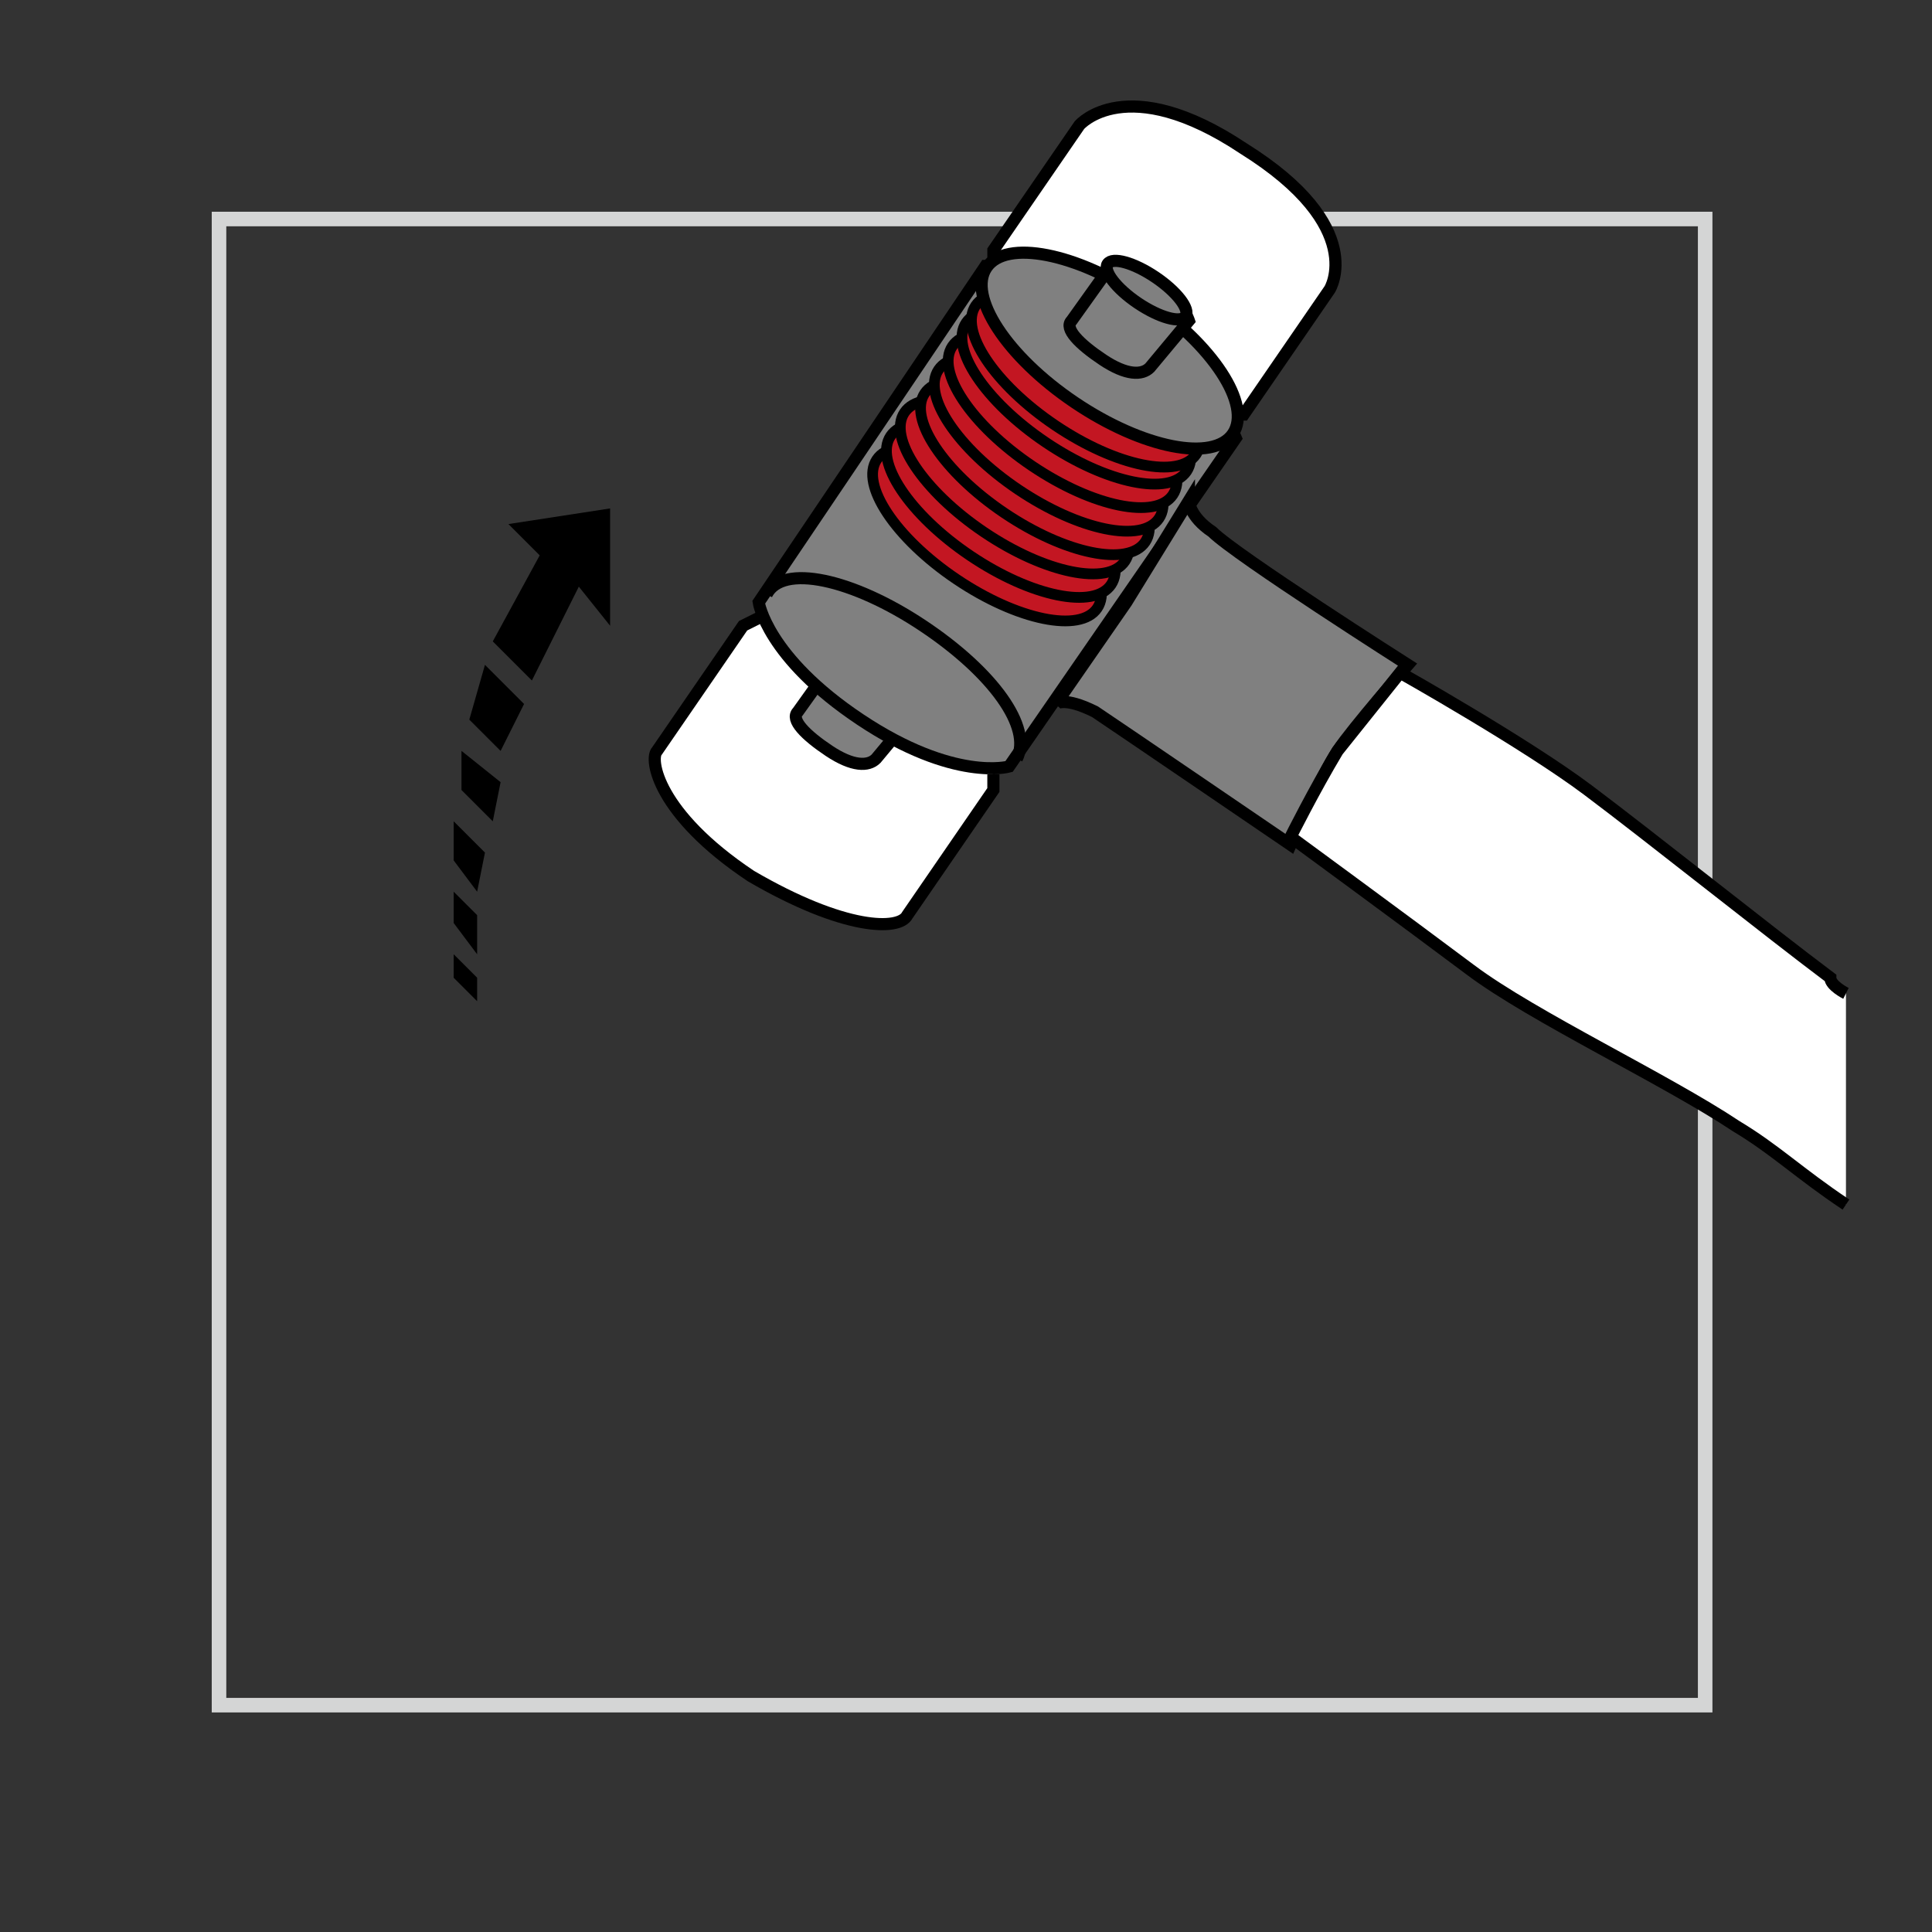
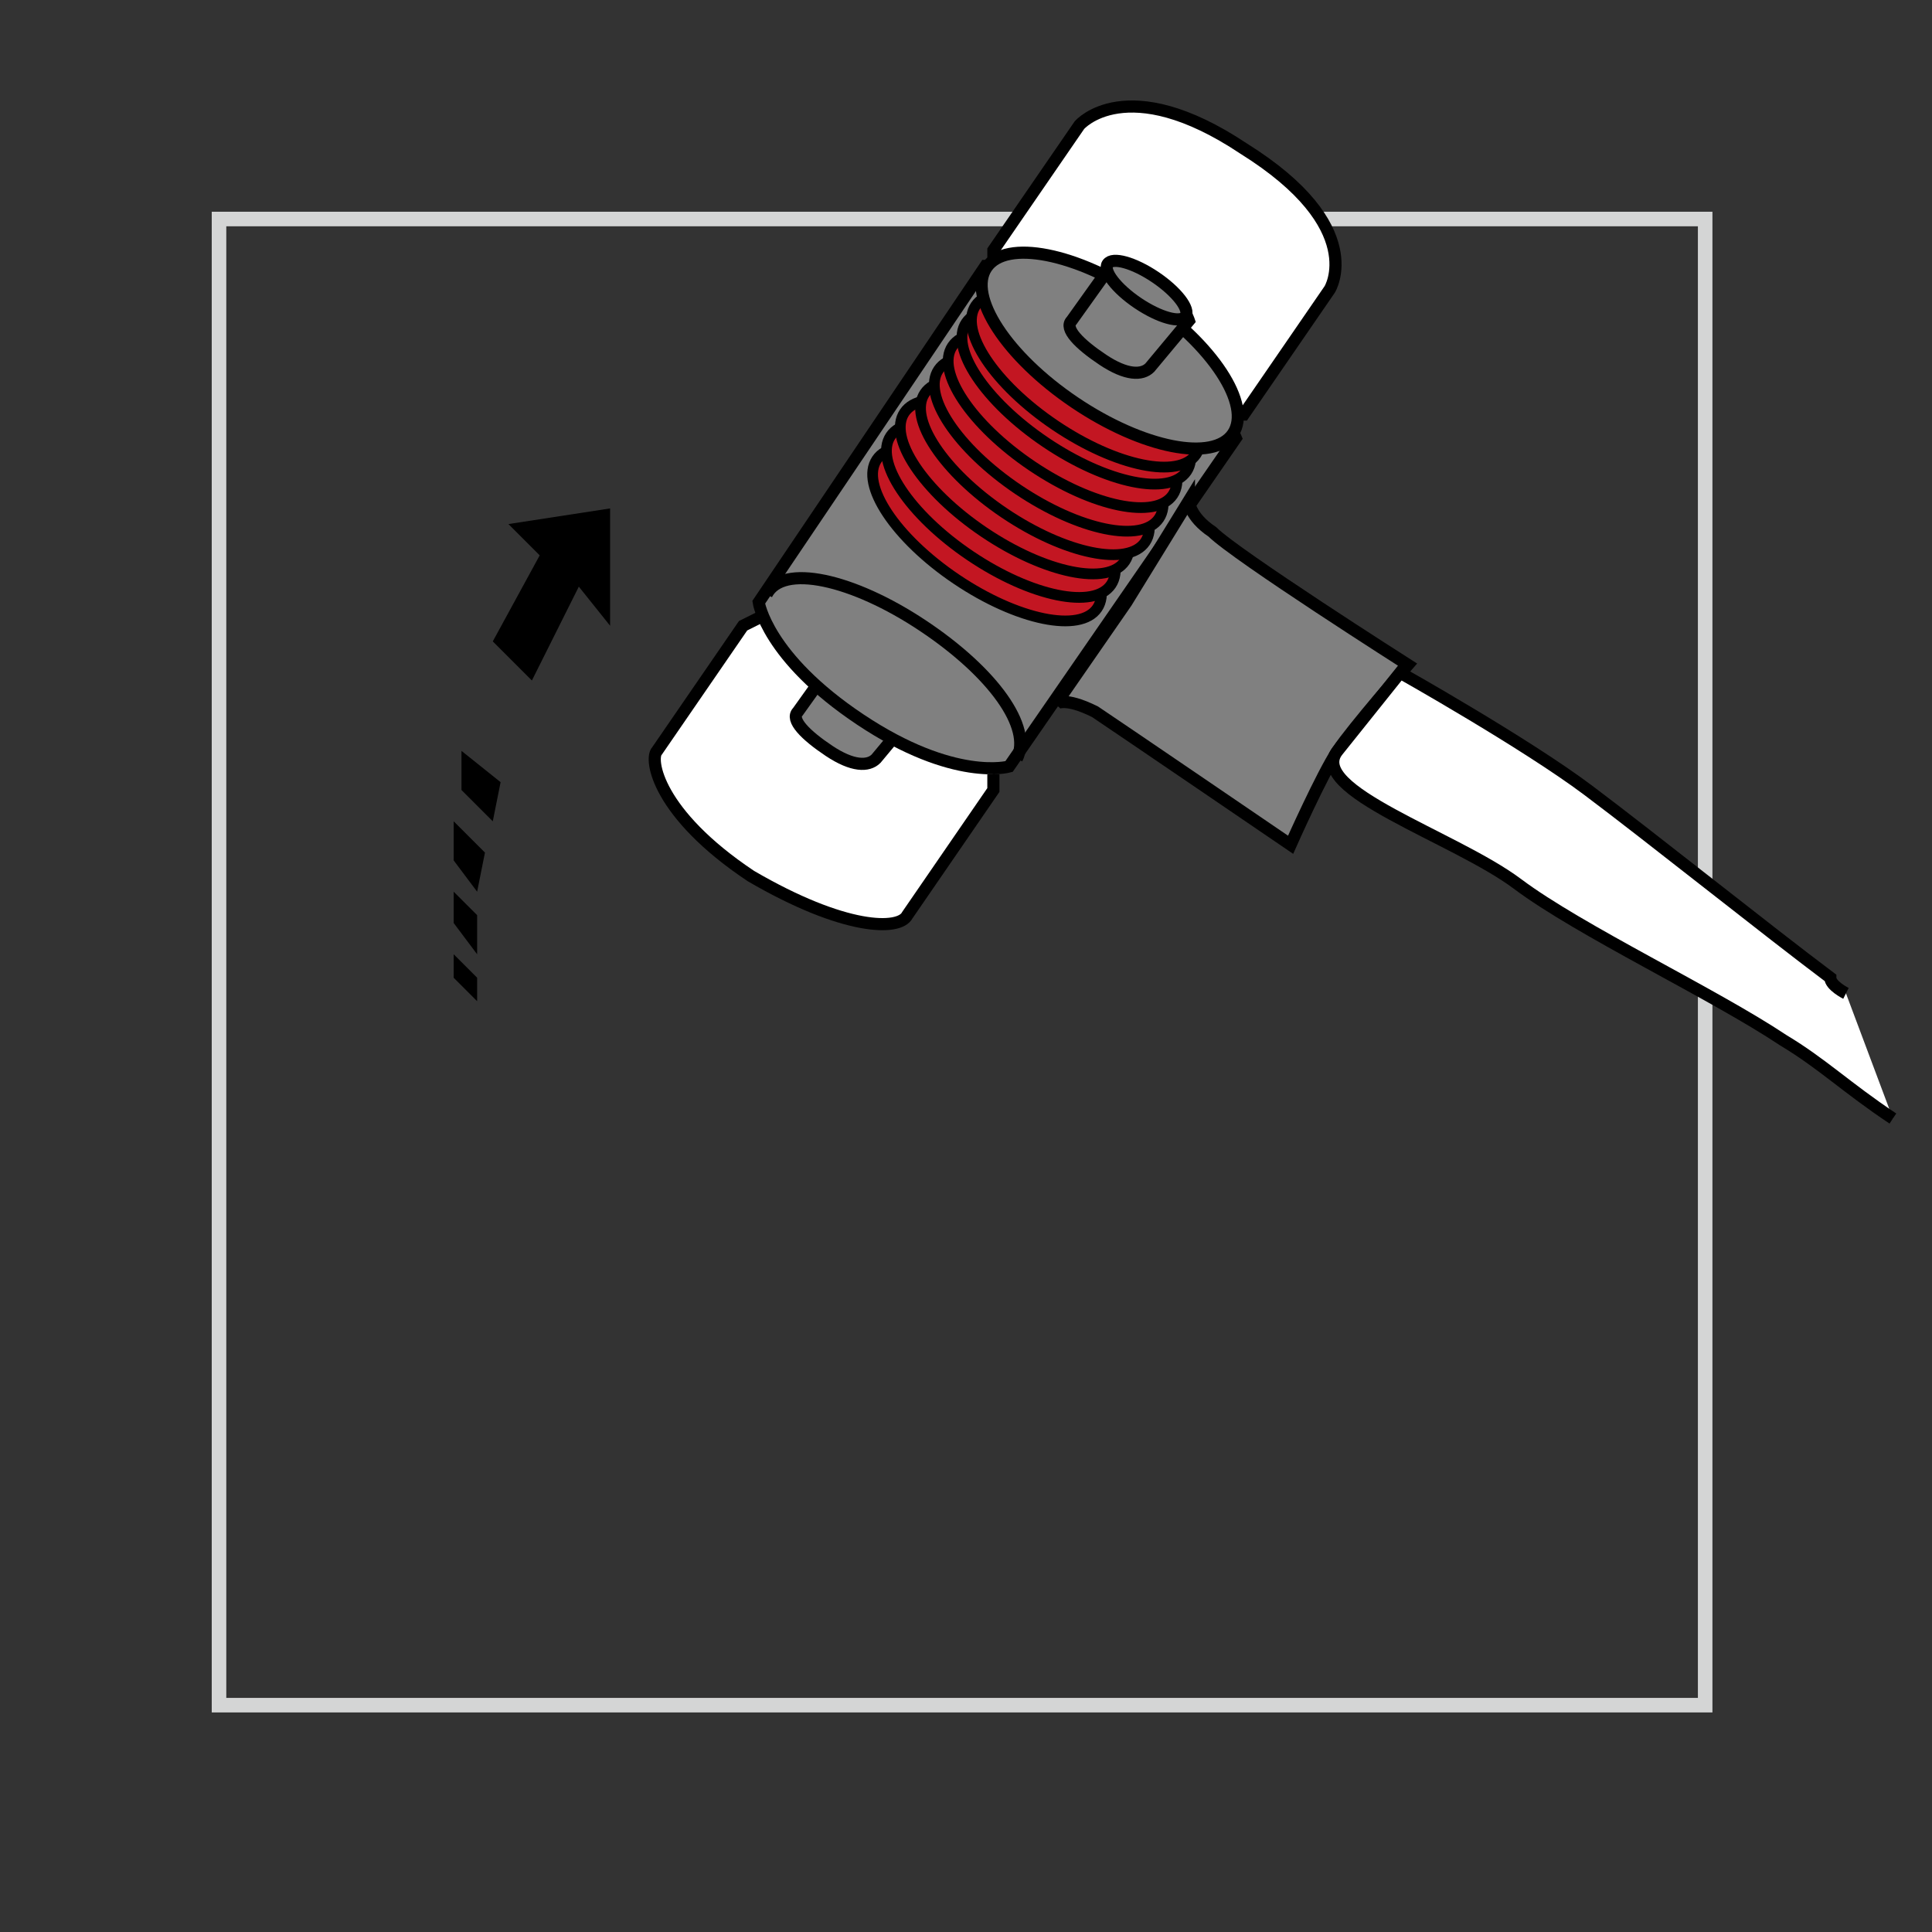
<svg xmlns="http://www.w3.org/2000/svg" version="1.1" id="Ebene_1" x="0px" y="0px" viewBox="0 0 24.7 24.7" style="enable-background:new 0 0 24.7 24.7;" xml:space="preserve">
  <rect x="0" y="0" width="24.7" height="24.7" fill="#333333" stroke="none" />
  <style type="text/css">
	.st0{fill:none;stroke:#D4D5D5;stroke-width:0.186;stroke-miterlimit:10;}
	.st1{fill:#FFFFFF;stroke:#000000;stroke-width:0.155;}
	.st2{fill:#808080;stroke:#000000;stroke-width:0.155;}
	.st3{fill:#C31622;stroke:#000000;stroke-width:0.137;}
	.st4{fill-rule:evenodd;clip-rule:evenodd;fill:#FFFFFF;stroke:#000000;stroke-width:0.155;}
	.st5{fill:none;stroke:#000000;stroke-width:0.155;}
	.st6{fill-rule:evenodd;clip-rule:evenodd;}
</style>
  <g>
    <rect x="2.8" y="2.8" class="st0" width="19" height="19" />
    <g>
      <path class="st1" d="M15.8,5.3l0.1,0L17,3.7c0,0,0.5-0.8-1.1-1.8c-1.5-1-2.1-0.3-2.1-0.3l-1.1,1.6l0,0.1" />
      <path class="st1" d="M12.7,9.9l0,0.2l-1.1,1.6c-0.1,0.2-0.8,0.2-2-0.5c-1.2-0.8-1.3-1.5-1.2-1.6l1.1-1.6l0.2-0.1" />
      <g>
        <path class="st2" d="M11.7,9.1c0,0-0.1-0.3-0.4-0.5c-0.3-0.2-0.6-0.2-0.6-0.2s-0.5,0.7-0.5,0.7c-0.1,0.1,0.1,0.3,0.4,0.5     c0.3,0.2,0.5,0.2,0.6,0.1L11.7,9.1z" />
      </g>
      <path class="st2" d="M15.8,5.6c0,0-0.4-1-1.3-1.6c-0.9-0.6-1.9-0.6-1.9-0.6L9.7,7.7c0,0,0.1,0.7,1.3,1.5c1.2,0.8,1.9,0.6,1.9,0.6    L15.8,5.6z" />
      <path class="st2" d="M17.1,9.6L17.1,9.6C17.1,9.6,17.1,9.6,17.1,9.6C17.1,9.6,17.1,9.6,17.1,9.6L17.1,9.6C17.3,9.3,18,8.5,18,8.5    s-2.2-1.4-2.5-1.7c-0.3-0.2-0.3-0.4-0.3-0.4l-0.8,1.3l0,0L13.5,9c0,0,0.1-0.1,0.5,0.1c0.3,0.2,2.5,1.7,2.5,1.7S16.9,9.9,17.1,9.6z    " />
      <g>
        <ellipse transform="matrix(0.559 -0.829 0.829 0.559 -6.152834e-02 13.469)" class="st3" cx="12.6" cy="6.8" rx="0.7" ry="1.7" />
        <ellipse transform="matrix(0.559 -0.829 0.829 0.559 0.252 13.502)" class="st3" cx="12.8" cy="6.5" rx="0.7" ry="1.7" />
        <ellipse transform="matrix(0.559 -0.829 0.829 0.559 0.566 13.535)" class="st3" cx="13" cy="6.2" rx="0.7" ry="1.7" />
        <ellipse transform="matrix(0.559 -0.829 0.829 0.559 0.879 13.567)" class="st3" cx="13.2" cy="6" rx="0.7" ry="1.7" />
        <ellipse transform="matrix(0.559 -0.829 0.829 0.559 1.192 13.6)" class="st3" cx="13.4" cy="5.7" rx="0.7" ry="1.7" />
        <ellipse transform="matrix(0.559 -0.829 0.829 0.559 1.506 13.632)" class="st3" cx="13.6" cy="5.4" rx="0.7" ry="1.7" />
        <ellipse transform="matrix(0.559 -0.829 0.829 0.559 1.819 13.665)" class="st3" cx="13.8" cy="5.1" rx="0.7" ry="1.7" />
        <ellipse transform="matrix(0.559 -0.829 0.829 0.559 2.133 13.698)" class="st3" cx="13.9" cy="4.8" rx="0.7" ry="1.7" />
      </g>
-       <path class="st4" d="M23.6,12.7c0,0-0.2-0.1-0.2-0.2c-0.8-0.6-2.3-1.8-3.1-2.4c-0.8-0.6-2.4-1.5-2.4-1.5s-0.4,0.5-0.8,1    c-0.3,0.5-0.6,1.1-0.6,1.1s1.5,1.1,2.3,1.7c0.8,0.6,2.5,1.4,3.4,2c0.5,0.3,0.8,0.6,1.4,1" />
+       <path class="st4" d="M23.6,12.7c0,0-0.2-0.1-0.2-0.2c-0.8-0.6-2.3-1.8-3.1-2.4c-0.8-0.6-2.4-1.5-2.4-1.5s-0.4,0.5-0.8,1    s1.5,1.1,2.3,1.7c0.8,0.6,2.5,1.4,3.4,2c0.5,0.3,0.8,0.6,1.4,1" />
      <ellipse transform="matrix(0.559 -0.829 0.829 0.559 2.519 13.739)" class="st2" cx="14.2" cy="4.5" rx="0.8" ry="1.9" />
      <path class="st5" d="M13,9.7c0.2-0.4-0.3-1.1-1.2-1.7c-0.9-0.6-1.8-0.8-2-0.4" />
      <g>
        <path class="st2" d="M15.2,4.1c0,0-0.1-0.3-0.4-0.5c-0.3-0.2-0.6-0.2-0.6-0.2s-0.5,0.7-0.5,0.7c-0.1,0.1,0.1,0.3,0.4,0.5     c0.3,0.2,0.5,0.2,0.6,0.1L15.2,4.1z" />
        <ellipse transform="matrix(0.559 -0.829 0.829 0.559 3.374 13.827)" class="st2" cx="14.7" cy="3.7" rx="0.2" ry="0.6" />
      </g>
      <g>
        <polygon class="st6" points="5.8,11.8 6.1,12.2 6.1,11.7 5.8,11.4    " />
        <polygon class="st6" points="7.8,8 7.8,6.5 6.5,6.7 6.9,7.1 6.3,8.2 6.8,8.7 7.4,7.5    " />
-         <polygon class="st6" points="6,9.2 6.4,9.6 6.7,9 6.2,8.5    " />
        <polygon class="st6" points="5.8,11 6.1,11.4 6.2,10.9 5.8,10.5    " />
        <polygon class="st6" points="5.8,12.5 6.1,12.8 6.1,12.5 5.8,12.2    " />
        <polygon class="st6" points="5.9,10.1 6.3,10.5 6.4,10 5.9,9.6    " />
      </g>
    </g>
  </g>
</svg>